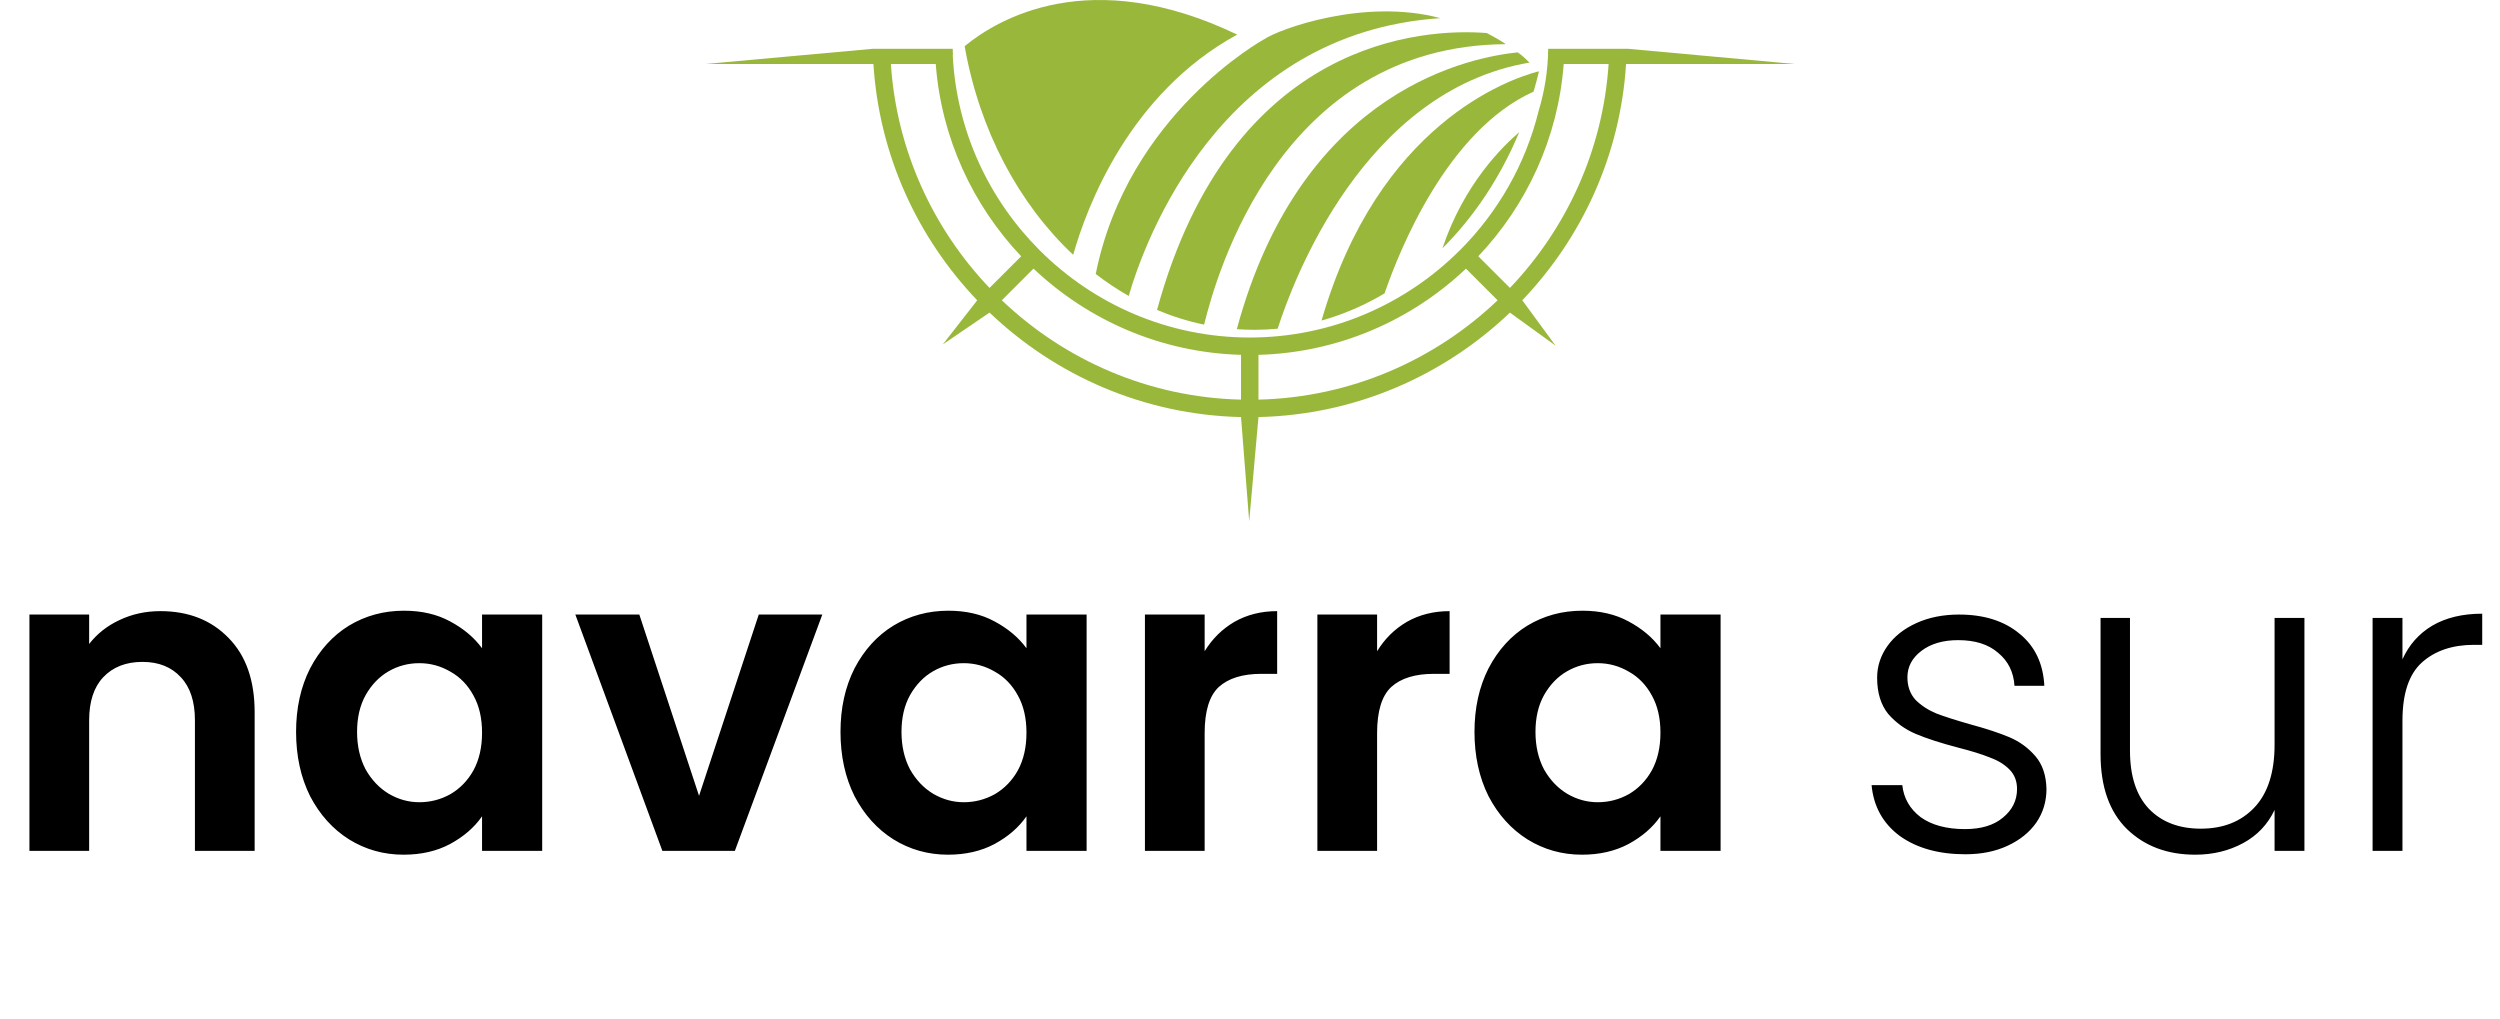
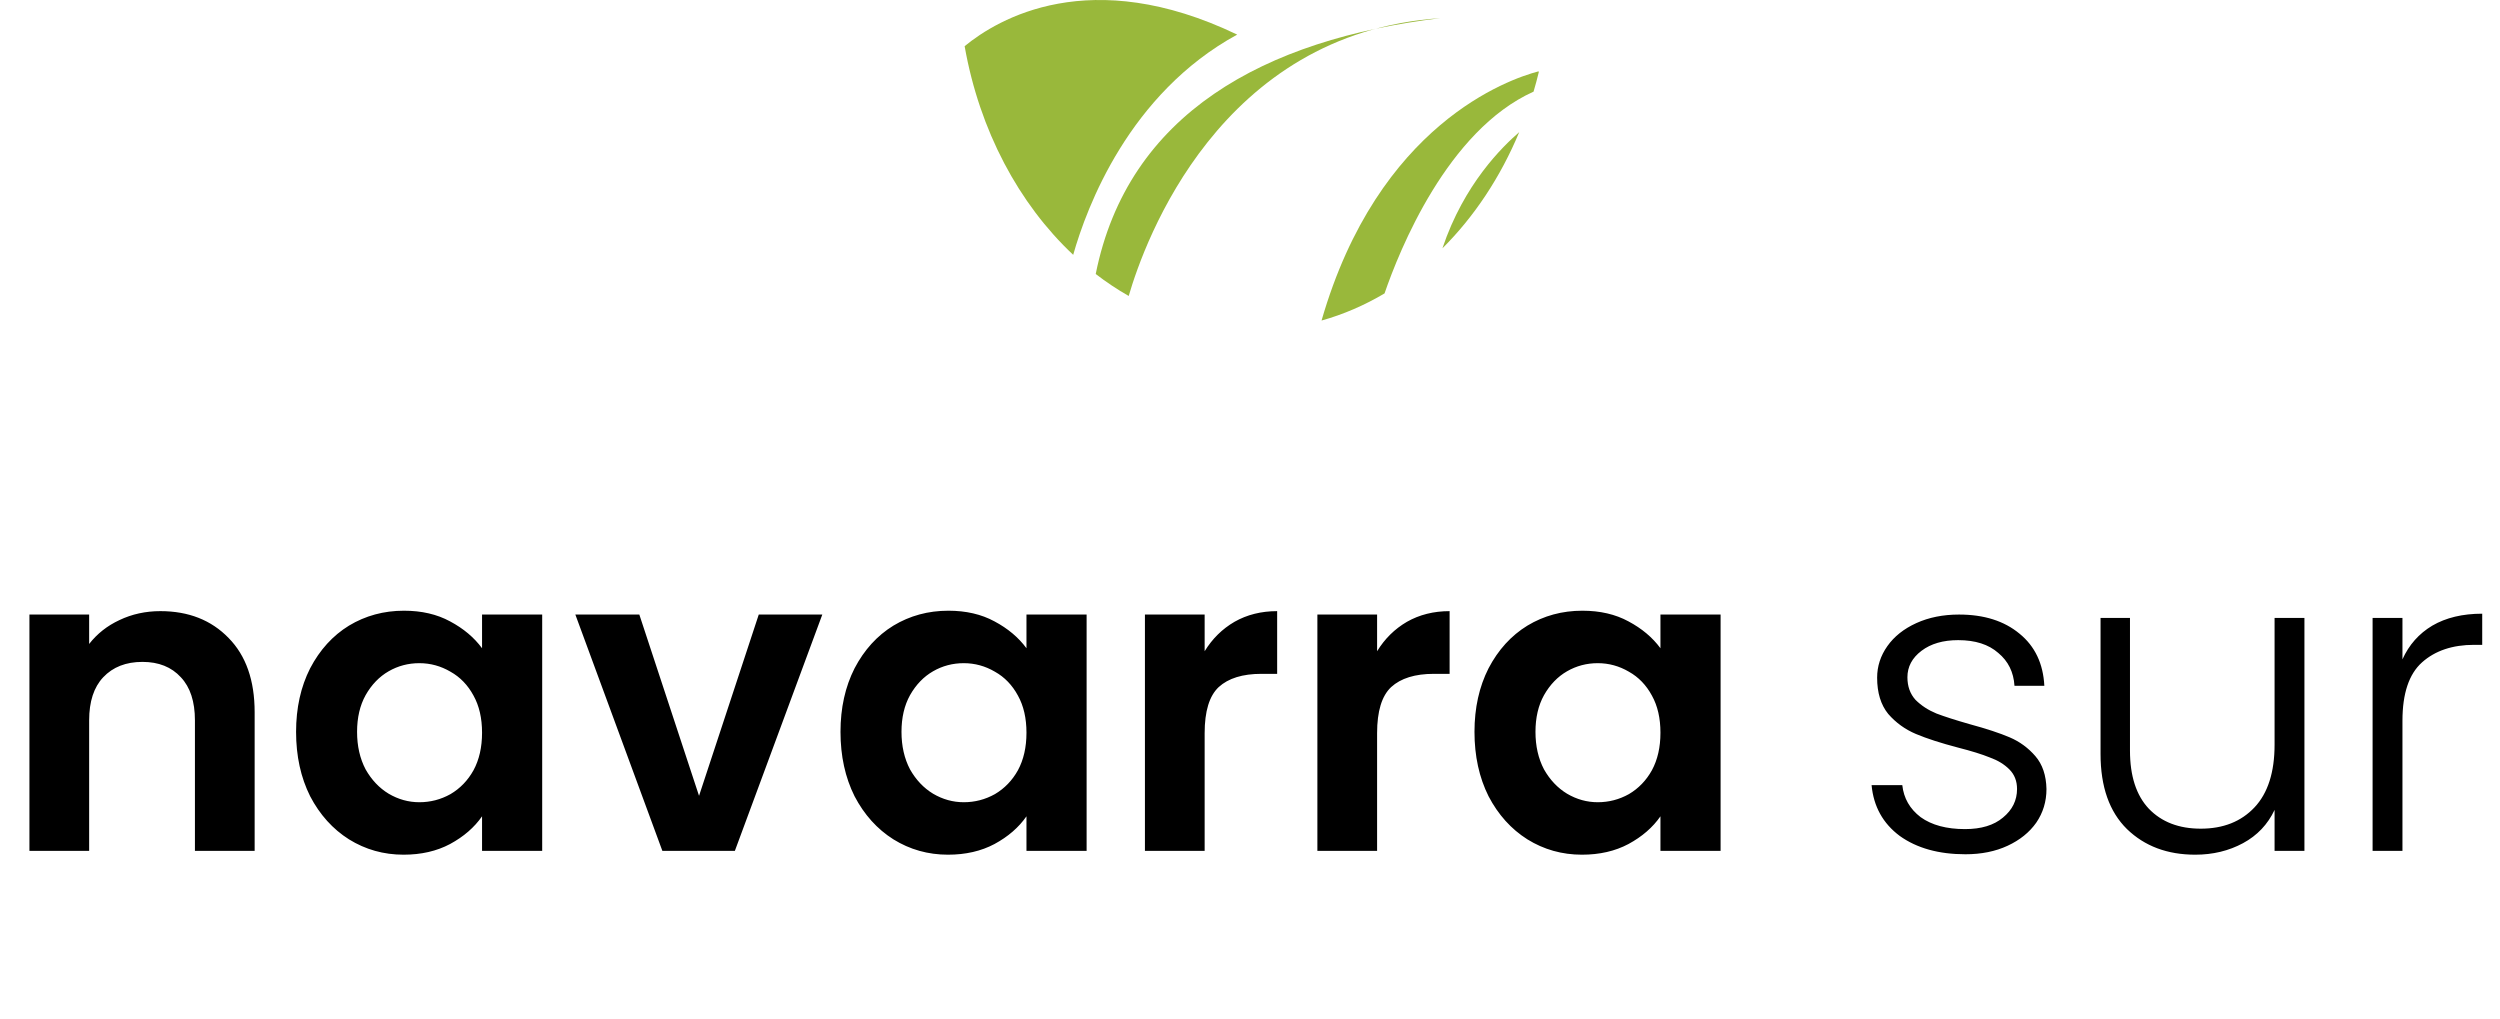
<svg xmlns="http://www.w3.org/2000/svg" width="211" height="86" viewBox="0 0 211 86" fill="none">
  <path d="M129.431 7.736C129.594 7.185 129.745 6.627 129.88 6.062C129.868 6.049 129.856 6.037 129.843 6.023C127.341 6.682 116.319 10.476 111.539 27.054C113.399 26.532 115.18 25.759 116.855 24.764C118.104 21.13 122.154 11.008 129.431 7.735V7.736Z" fill="#99B83B" />
-   <path d="M129.092 5.282C128.599 4.828 128.613 4.786 128.091 4.419C124.604 4.787 109.949 7.181 104.386 27.782C104.879 27.817 105.375 27.837 105.875 27.837C106.535 27.837 107.189 27.804 107.836 27.743C109.092 23.802 115.056 7.659 129.093 5.282H129.092Z" fill="#99B83B" />
-   <path d="M97.653 26.159C98.933 26.699 100.26 27.116 101.626 27.399C102.657 23.228 108.033 3.858 127.091 3.728C126.603 3.39 125.998 3.058 125.49 2.789C120.272 2.37 103.924 3.183 97.653 26.159Z" fill="#99B83B" />
  <path d="M121.741 20.957C124.426 18.284 126.644 14.946 128.223 11.151C126.811 12.379 123.563 15.515 121.741 20.957Z" fill="#99B83B" />
-   <path d="M92.479 23.126C93.37 23.812 94.3 24.432 95.263 24.98C96.604 20.366 102.924 2.775 121.568 1.532C115.145 -0.188 107.96 2.454 106.691 3.314C106.685 3.318 95.183 9.61 92.479 23.126Z" fill="#99B83B" />
+   <path d="M92.479 23.126C93.37 23.812 94.3 24.432 95.263 24.98C96.604 20.366 102.924 2.775 121.568 1.532C106.685 3.318 95.183 9.61 92.479 23.126Z" fill="#99B83B" />
  <path d="M104.418 2.92C92.006 -3.037 84.221 1.592 81.415 3.897C82.671 11.014 85.991 17.205 90.578 21.508C91.724 17.456 95.297 7.903 104.418 2.921V2.92Z" fill="#99B83B" />
-   <path d="M137.241 5.404H151.5L137.421 4.12H130.667C130.648 5.924 130.37 7.677 129.863 9.349C128.754 13.875 126.412 17.925 123.217 21.12H123.213C118.668 25.664 112.397 28.483 105.492 28.486H105.474C98.564 28.486 92.289 25.664 87.743 21.117C83.474 16.849 80.728 11.056 80.41 4.646L80.424 4.659C80.417 4.48 80.412 4.301 80.41 4.12H73.653L59.5 5.404H73.716C74.203 13.109 77.449 20.082 82.477 25.345L79.574 29.068L83.517 26.382C89.071 31.688 96.533 35.012 104.742 35.201L105.432 44.001L106.215 35.201C114.425 35.013 121.885 31.688 127.437 26.385L131.287 29.168L128.481 25.343C133.507 20.082 136.754 13.107 137.24 5.404H137.241ZM75.191 5.404H78.977C79.451 11.661 82.111 17.325 86.187 21.632L83.517 24.301C78.757 19.306 75.675 12.701 75.19 5.404H75.191ZM104.741 33.728C96.935 33.541 89.84 30.381 84.556 25.343L87.226 22.671C91.825 27.025 97.975 29.762 104.741 29.948V33.729V33.728ZM106.215 33.728V29.949C112.981 29.763 119.128 27.028 123.727 22.675L126.398 25.345C121.111 30.382 114.02 33.541 106.215 33.728ZM124.768 21.63C128.845 17.323 131.502 11.658 131.977 5.404H135.766C135.283 12.7 132.199 19.305 127.439 24.3L124.768 21.631V21.63Z" fill="#99B83B" />
  <path d="M13.536 51.58C15.912 51.58 17.832 52.336 19.296 53.848C20.76 55.336 21.492 57.424 21.492 60.112V71.812H16.452V60.796C16.452 59.212 16.056 58 15.264 57.16C14.472 56.296 13.392 55.864 12.024 55.864C10.632 55.864 9.528 56.296 8.712 57.16C7.92 58 7.524 59.212 7.524 60.796V71.812H2.484V51.868H7.524V54.352C8.196 53.488 9.048 52.816 10.08 52.336C11.136 51.832 12.288 51.58 13.536 51.58ZM24.989 61.768C24.989 59.752 25.385 57.964 26.177 56.404C26.993 54.844 28.085 53.644 29.453 52.804C30.845 51.964 32.393 51.544 34.097 51.544C35.585 51.544 36.881 51.844 37.985 52.444C39.113 53.044 40.013 53.8 40.685 54.712V51.868H45.761V71.812H40.685V68.896C40.037 69.832 39.137 70.612 37.985 71.236C36.857 71.836 35.549 72.136 34.061 72.136C32.381 72.136 30.845 71.704 29.453 70.84C28.085 69.976 26.993 68.764 26.177 67.204C25.385 65.62 24.989 63.808 24.989 61.768ZM40.685 61.84C40.685 60.616 40.445 59.572 39.965 58.708C39.485 57.82 38.837 57.148 38.021 56.692C37.205 56.212 36.329 55.972 35.393 55.972C34.457 55.972 33.593 56.2 32.801 56.656C32.009 57.112 31.361 57.784 30.857 58.672C30.377 59.536 30.137 60.568 30.137 61.768C30.137 62.968 30.377 64.024 30.857 64.936C31.361 65.824 32.009 66.508 32.801 66.988C33.617 67.468 34.481 67.708 35.393 67.708C36.329 67.708 37.205 67.48 38.021 67.024C38.837 66.544 39.485 65.872 39.965 65.008C40.445 64.12 40.685 63.064 40.685 61.84ZM58.999 67.168L64.039 51.868H69.403L62.023 71.812H55.903L48.559 51.868H53.959L58.999 67.168ZM70.938 61.768C70.938 59.752 71.334 57.964 72.126 56.404C72.942 54.844 74.034 53.644 75.402 52.804C76.794 51.964 78.342 51.544 80.046 51.544C81.534 51.544 82.83 51.844 83.934 52.444C85.062 53.044 85.962 53.8 86.634 54.712V51.868H91.71V71.812H86.634V68.896C85.986 69.832 85.086 70.612 83.934 71.236C82.806 71.836 81.498 72.136 80.01 72.136C78.33 72.136 76.794 71.704 75.402 70.84C74.034 69.976 72.942 68.764 72.126 67.204C71.334 65.62 70.938 63.808 70.938 61.768ZM86.634 61.84C86.634 60.616 86.394 59.572 85.914 58.708C85.434 57.82 84.786 57.148 83.97 56.692C83.154 56.212 82.278 55.972 81.342 55.972C80.406 55.972 79.542 56.2 78.75 56.656C77.958 57.112 77.31 57.784 76.806 58.672C76.326 59.536 76.086 60.568 76.086 61.768C76.086 62.968 76.326 64.024 76.806 64.936C77.31 65.824 77.958 66.508 78.75 66.988C79.566 67.468 80.43 67.708 81.342 67.708C82.278 67.708 83.154 67.48 83.97 67.024C84.786 66.544 85.434 65.872 85.914 65.008C86.394 64.12 86.634 63.064 86.634 61.84ZM101.672 54.964C102.32 53.908 103.16 53.08 104.192 52.48C105.248 51.88 106.448 51.58 107.792 51.58V56.872H106.46C104.876 56.872 103.676 57.244 102.86 57.988C102.068 58.732 101.672 60.028 101.672 61.876V71.812H96.632V51.868H101.672V54.964ZM116.227 54.964C116.875 53.908 117.715 53.08 118.747 52.48C119.803 51.88 121.003 51.58 122.347 51.58V56.872H121.015C119.431 56.872 118.231 57.244 117.415 57.988C116.623 58.732 116.227 60.028 116.227 61.876V71.812H111.187V51.868H116.227V54.964ZM124.446 61.768C124.446 59.752 124.842 57.964 125.634 56.404C126.45 54.844 127.542 53.644 128.91 52.804C130.302 51.964 131.85 51.544 133.554 51.544C135.042 51.544 136.338 51.844 137.442 52.444C138.57 53.044 139.47 53.8 140.142 54.712V51.868H145.218V71.812H140.142V68.896C139.494 69.832 138.594 70.612 137.442 71.236C136.314 71.836 135.006 72.136 133.518 72.136C131.838 72.136 130.302 71.704 128.91 70.84C127.542 69.976 126.45 68.764 125.634 67.204C124.842 65.62 124.446 63.808 124.446 61.768ZM140.142 61.84C140.142 60.616 139.902 59.572 139.422 58.708C138.942 57.82 138.294 57.148 137.478 56.692C136.662 56.212 135.786 55.972 134.85 55.972C133.914 55.972 133.05 56.2 132.258 56.656C131.466 57.112 130.818 57.784 130.314 58.672C129.834 59.536 129.594 60.568 129.594 61.768C129.594 62.968 129.834 64.024 130.314 64.936C130.818 65.824 131.466 66.508 132.258 66.988C133.074 67.468 133.938 67.708 134.85 67.708C135.786 67.708 136.662 67.48 137.478 67.024C138.294 66.544 138.942 65.872 139.422 65.008C139.902 64.12 140.142 63.064 140.142 61.84ZM165.882 72.1C163.626 72.1 161.778 71.584 160.338 70.552C158.922 69.496 158.13 68.068 157.962 66.268H160.554C160.674 67.372 161.19 68.272 162.102 68.968C163.038 69.64 164.286 69.976 165.846 69.976C167.214 69.976 168.282 69.652 169.05 69.004C169.842 68.356 170.238 67.552 170.238 66.592C170.238 65.92 170.022 65.368 169.59 64.936C169.158 64.504 168.606 64.168 167.934 63.928C167.286 63.664 166.398 63.388 165.27 63.1C163.806 62.716 162.618 62.332 161.706 61.948C160.794 61.564 160.014 61 159.366 60.256C158.742 59.488 158.43 58.468 158.43 57.196C158.43 56.236 158.718 55.348 159.294 54.532C159.87 53.716 160.686 53.068 161.742 52.588C162.798 52.108 163.998 51.868 165.342 51.868C167.454 51.868 169.158 52.408 170.454 53.488C171.75 54.544 172.446 56.008 172.542 57.88H170.022C169.95 56.728 169.494 55.804 168.654 55.108C167.838 54.388 166.71 54.028 165.27 54.028C163.998 54.028 162.966 54.328 162.174 54.928C161.382 55.528 160.986 56.272 160.986 57.16C160.986 57.928 161.214 58.564 161.67 59.068C162.15 59.548 162.738 59.932 163.434 60.22C164.13 60.484 165.066 60.784 166.242 61.12C167.658 61.504 168.786 61.876 169.626 62.236C170.466 62.596 171.186 63.124 171.786 63.82C172.386 64.516 172.698 65.44 172.722 66.592C172.722 67.648 172.434 68.596 171.858 69.436C171.282 70.252 170.478 70.9 169.446 71.38C168.414 71.86 167.226 72.1 165.882 72.1ZM194.494 52.156V71.812H191.974V68.356C191.398 69.58 190.51 70.516 189.31 71.164C188.11 71.812 186.766 72.136 185.278 72.136C182.926 72.136 181.006 71.416 179.518 69.976C178.03 68.512 177.286 66.4 177.286 63.64V52.156H179.77V63.352C179.77 65.488 180.298 67.12 181.354 68.248C182.434 69.376 183.898 69.94 185.746 69.94C187.642 69.94 189.154 69.34 190.282 68.14C191.41 66.94 191.974 65.176 191.974 62.848V52.156H194.494ZM202.767 55.648C203.319 54.424 204.159 53.476 205.287 52.804C206.439 52.132 207.843 51.796 209.499 51.796V54.424H208.815C206.991 54.424 205.527 54.916 204.423 55.9C203.319 56.884 202.767 58.528 202.767 60.832V71.812H200.247V52.156H202.767V55.648Z" fill="black" />
</svg>